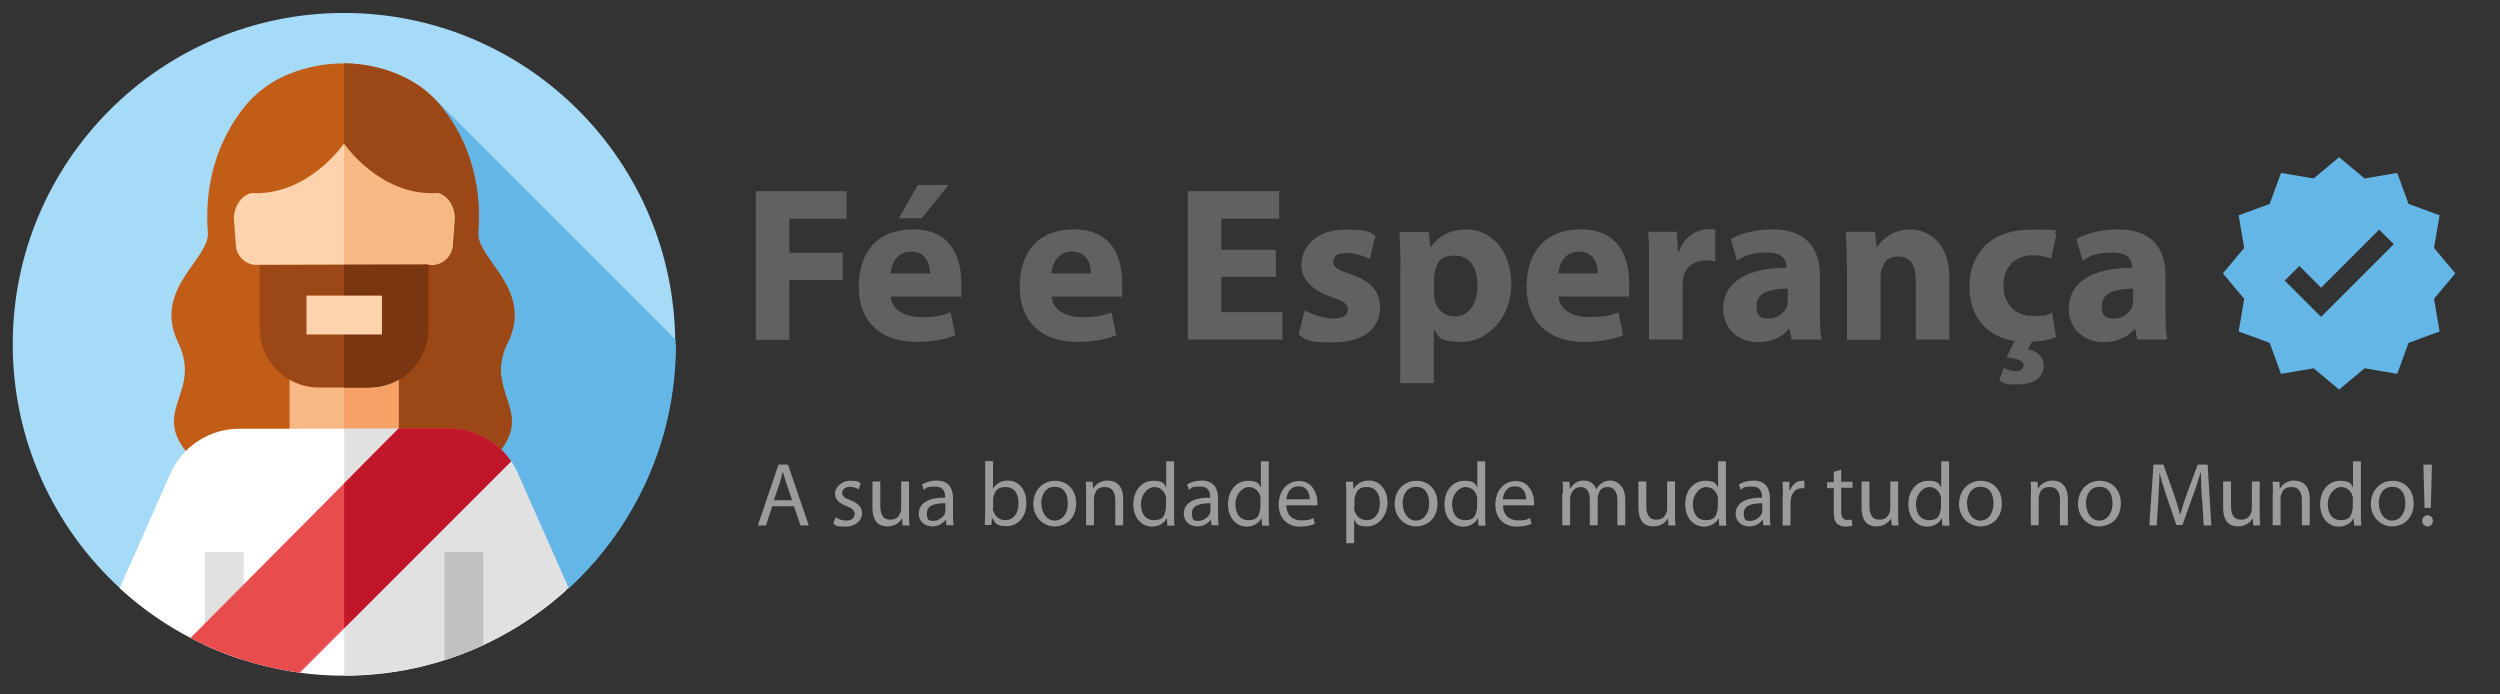
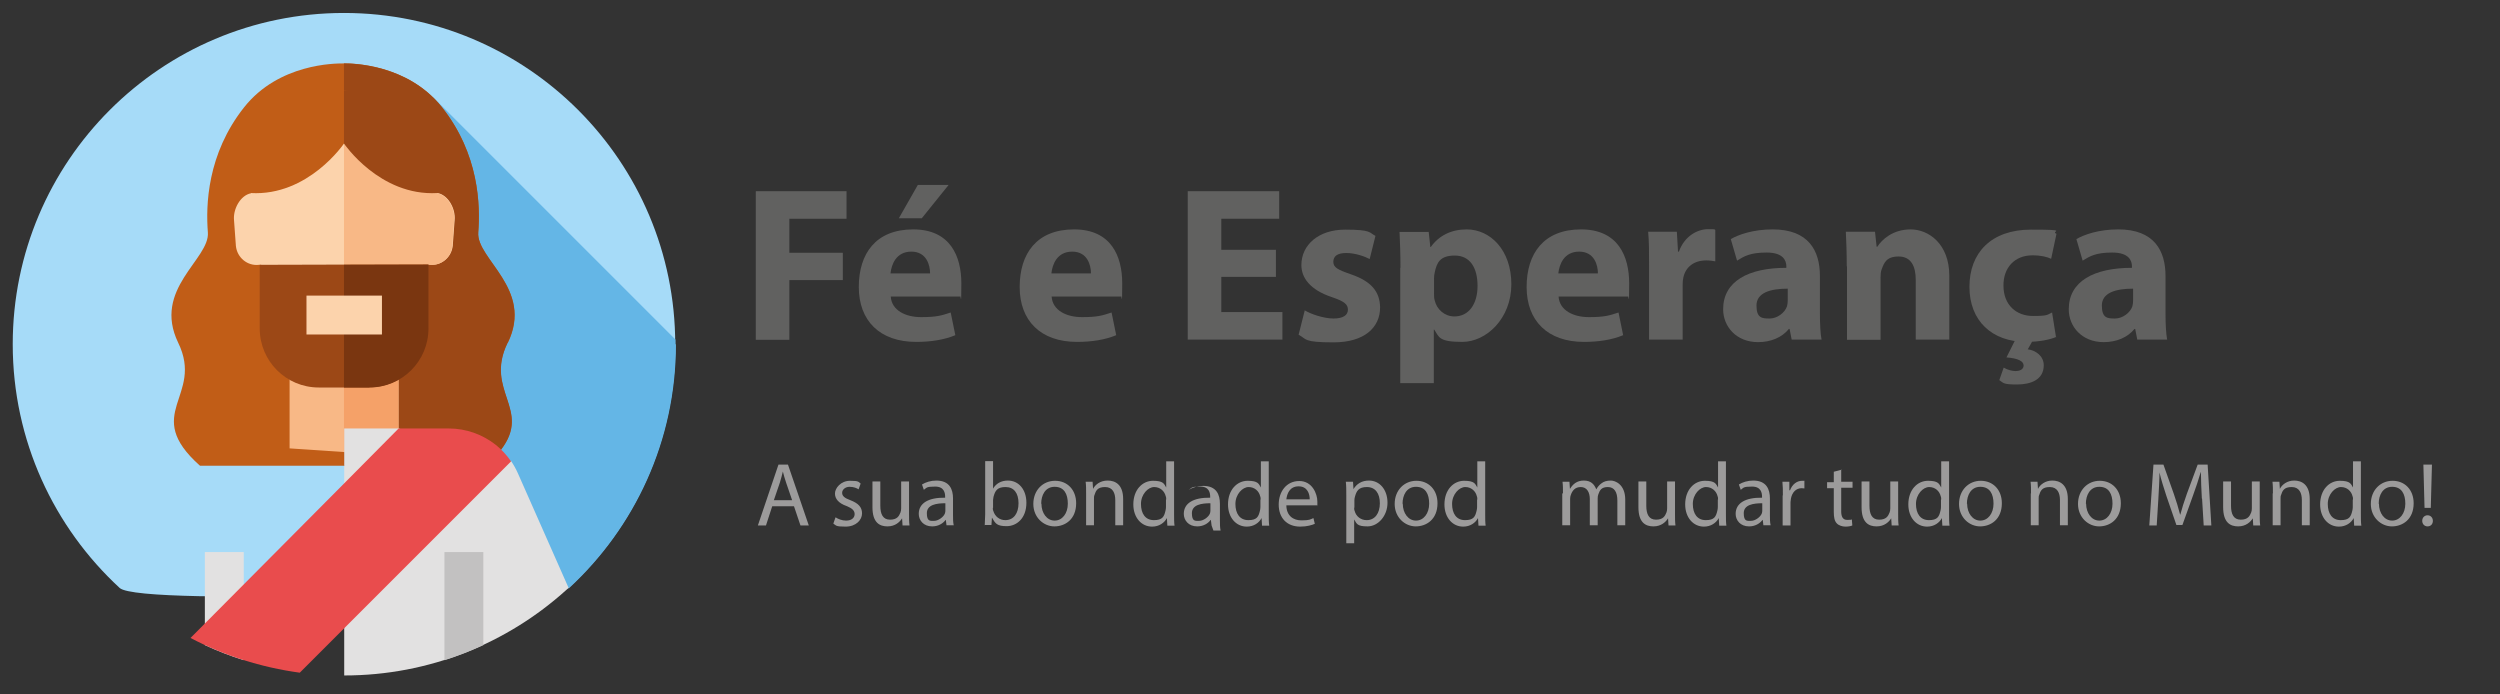
<svg xmlns="http://www.w3.org/2000/svg" id="Camada_1" viewBox="0 0 1080 300">
  <rect x="0" y="0" width="1080" height="300" fill="#333333" stroke="none" />
  <defs>
    <style>      .st0 {        fill: #c15d17;      }      .st1 {        fill: #7a3610;      }      .st2 {        fill: #fff;      }      .st3 {        fill: #9c4816;      }      .st4 {        fill: #a6dbf8;      }      .st5 {        fill: #e94c4d;      }      .st6 {        fill: #616160;      }      .st7 {        fill: #9c9b9b;      }      .st8 {        fill: #c1172b;      }      .st9 {        fill: #64b6e6;      }      .st10 {        fill: #f5a168;      }      .st11 {        fill: #f8b886;      }      .st12 {        fill: #c2c1c1;      }      .st13 {        fill: #e2e1e1;      }      .st14 {        fill: #fcd3ac;      }    </style>
  </defs>
  <g>
    <path class="st6" d="M326.5,82.6h39.2v11.9h-24.7v14.7h23.1v11.8h-23.1v25.8h-14.5v-64.2Z" />
    <path class="st6" d="M384.8,128.1c.4,6,6.4,8.9,13.1,8.9s8.9-.7,12.8-2l2,9.8c-4.8,2-10.6,2.9-16.9,2.9-15.8,0-24.8-9.2-24.8-23.7s7.4-24.9,23.5-24.9,20.8,11.7,20.8,23.3-.3,4.7-.5,5.7h-30ZM401.8,118.1c0-3.5-1.5-9.4-8.1-9.4s-8.6,5.6-9,9.4h17.1ZM409.8,79.9l-11.6,14.4h-9.9l8.2-14.4h13.4-.1Z" />
    <path class="st6" d="M454.3,128.1c.4,6,6.4,8.9,13.1,8.9s8.9-.7,12.8-2l2,9.8c-4.8,2-10.6,2.9-16.9,2.9-15.8,0-24.8-9.2-24.8-23.7s7.4-24.9,23.5-24.9,20.8,11.7,20.8,23.3-.3,4.7-.5,5.7h-30ZM471.3,118.1c0-3.5-1.5-9.4-8.1-9.4s-8.6,5.6-9,9.4h17.1Z" />
    <path class="st6" d="M551.2,119.6h-23.6v15.2h26.4v11.9h-40.9v-64.1h39.5v11.9h-25v13.4h23.6v11.8h0Z" />
    <path class="st6" d="M563.7,134.1c2.6,1.6,8.2,3.5,12.4,3.5s6.2-1.5,6.2-3.8-1.5-3.6-6.8-5.4c-9.7-3.2-13.3-8.5-13.3-13.9,0-8.7,7.4-15.3,18.9-15.3s10.3,1.3,13.1,2.7l-2.5,10c-2.1-1.1-6.2-2.6-10.1-2.6s-5.6,1.4-5.6,3.8,1.8,3.4,7.6,5.4c8.8,3,12.5,7.5,12.6,14.3,0,8.7-6.8,15.1-20.1,15.1s-11.5-1.4-15.1-3.3l2.6-10.3v-.2Z" />
    <path class="st6" d="M605,115.8c0-6.1-.2-11.3-.4-15.6h12.6l.7,6.5h.2c3.5-4.9,8.8-7.6,15.5-7.6,10.2,0,19.3,8.9,19.3,23.7s-10.8,24.9-21.2,24.9-10-2.2-12.1-5.3h-.2v23.1h-14.5v-49.8h.1ZM619.5,126.8c0,1.1,0,2.1.3,3,.9,3.9,4.3,6.9,8.5,6.9,6.2,0,10-5.3,10-13.2s-3.3-13.1-9.8-13.1-7.8,3.1-8.7,7.3c-.2.8-.3,1.7-.3,2.6v6.4h0Z" />
    <path class="st6" d="M673.3,128.1c.4,6,6.4,8.9,13.1,8.9s8.9-.7,12.8-2l2,9.8c-4.8,2-10.6,2.9-16.9,2.9-15.8,0-24.8-9.2-24.8-23.7s7.4-24.9,23.5-24.9,20.8,11.7,20.8,23.3-.3,4.7-.5,5.7h-30ZM690.3,118.1c0-3.5-1.5-9.4-8.1-9.4s-8.6,5.6-9,9.4h17.1Z" />
    <path class="st6" d="M712.4,115.5c0-6.8,0-11.3-.4-15.4h12.4l.5,8.6h.4c2.4-6.8,8.1-9.7,12.6-9.7s2,0,3.1.3v13.6c-1.1-.2-2.3-.4-3.9-.4-5.3,0-8.9,2.8-9.9,7.4-.2.9-.3,2-.3,3.2v23.6h-14.5v-31.2h0Z" />
    <path class="st6" d="M774,146.7l-.9-4.6h-.3c-3,3.7-7.8,5.7-13.3,5.7-9.5,0-15.1-6.8-15.1-14.2,0-12.1,10.9-17.9,27.3-17.9v-.6c0-2.5-1.3-6-8.5-6s-9.7,1.6-12.8,3.5l-2.7-9.3c3.2-1.9,9.6-4.2,18.1-4.2,15.5,0,20.4,9.2,20.4,20.1v16.2c0,4.4.2,8.7.7,11.3h-13,0ZM772.3,124.7c-7.6,0-13.5,1.8-13.5,7.3s2.5,5.6,5.7,5.6,6.5-2.4,7.5-5.3c.2-.8.3-1.7.3-2.5v-5.1Z" />
    <path class="st6" d="M797.8,115c0-5.8-.2-10.7-.4-14.9h12.6l.7,6.5h.3c1.9-3,6.6-7.5,14.4-7.5s16.7,6.3,16.7,20v27.6h-14.5v-25.8c0-6-2.1-10.1-7.4-10.1s-6.3,2.8-7.3,5.5c-.4.9-.5,2.3-.5,3.6v26.9h-14.5v-31.7h0Z" />
    <path class="st6" d="M888.4,145.5c-2.6,1.2-7.5,2.2-13,2.2-15,0-24.6-9.2-24.6-23.8s9.3-24.7,26.6-24.7,8,.7,11,1.8l-2.3,10.8c-1.7-.8-4.3-1.5-8.1-1.5-7.7,0-12.6,5.4-12.5,13.1,0,8.5,5.7,13.1,12.7,13.1s6.1-.6,8.3-1.5l1.7,10.7.2-.2ZM878.6,146.3l-2.6,4.6c3.6.5,6.9,3,6.9,6.9,0,6.2-5.5,8.3-11.6,8.3s-5.8-.7-7.6-1.9l1.9-5.4c1.6,1,3.7,1.5,5.2,1.5s3.4-.6,3.4-2.4-2.2-3.1-7.4-3.5l4.1-8.2h7.7,0Z" />
    <path class="st6" d="M923.3,146.7l-.9-4.6h-.3c-3,3.7-7.8,5.7-13.3,5.7-9.5,0-15.1-6.8-15.1-14.2,0-12.1,10.9-17.9,27.3-17.9v-.6c0-2.5-1.3-6-8.5-6s-9.7,1.6-12.8,3.5l-2.7-9.3c3.2-1.9,9.6-4.2,18.1-4.2,15.5,0,20.4,9.2,20.4,20.1v16.2c0,4.4.2,8.7.7,11.3h-13,0ZM921.5,124.7c-7.6,0-13.5,1.8-13.5,7.3s2.5,5.6,5.7,5.6,6.5-2.4,7.5-5.3c.2-.8.3-1.7.3-2.5v-5.1Z" />
  </g>
  <g>
    <path class="st4" d="M291.8,148.7c0,41.7-17.8,79.2-46.2,105.3,0,0-184.7,8.4-193.9,0-28.4-26.2-46.2-63.7-46.2-105.3,0-79,64.1-143.1,143.1-143.1s143.1,64.1,143.1,143.1h0Z" />
    <path class="st9" d="M291.8,148.7v-2l-104.7-104.7-31.5,167.3,47,46.5c25.1-.9,43.2-1.7,43.2-1.7,28.4-26.2,46.2-63.7,46.2-105.3h-.2Z" />
    <g>
      <path class="st0" d="M219.4,148.1c11.3-23.3-13.7-36.2-12.8-47.7.9-11.6.5-33.8-15.7-54.1-15-18.9-39.4-19-42.7-18.9-3.3,0-27.7,0-42.7,18.9-16.1,20.3-16.6,42.5-15.7,54.1s-24.1,24.4-12.8,47.7c11.3,23.3-16.1,30.4,9.4,53.1h123.4c25.5-22.7-1.9-29.8,9.4-53.1h.2Z" />
      <path class="st3" d="M216.5,194.3c-1.6,2.2-3.8,4.5-6.6,7h-61.3V27.4c4.6,0,27.8.7,42.3,18.9,16.1,20.3,16.6,42.5,15.7,54.1-.9,11.6,24.1,24.4,12.7,47.7-10.1,20.8,10.5,28.7-2.8,46.1h0Z" />
      <g>
        <path class="st11" d="M172.2,193.7h0l-23.5,1.6-23.6-1.6v-50h47.1v50Z" />
        <g>
          <path class="st10" d="M172.2,193.7l-23.6,1.6v-51.6h23.5v50h.1Z" />
-           <path class="st2" d="M244.6,255c-25.4,22.9-59,36.9-95.9,36.9s-71.5-14.3-97-37.8l21.9-49.5c2.2-4.9,5.4-9.1,9.5-12.3,5.6-4.5,12.8-7.1,20.3-7.1h45.3l95.9,69.9h0Z" />
          <path class="st13" d="M245.6,254c-.3.3-.7.6-1,.9-25.4,22.9-59,36.9-95.9,36.9v-106.7h23.5l48.6,14.1c1.1,1.6,2.1,3.4,2.9,5.2l21.9,49.5h0Z" />
          <g>
            <path class="st13" d="M105.3,238.5v46.7c-5.8-1.8-11.4-4-16.8-6.5v-40.2h16.8Z" />
            <path class="st12" d="M208.8,238.5v40.2c-5.4,2.5-11,4.7-16.8,6.5v-46.7h16.8Z" />
          </g>
        </g>
        <path class="st14" d="M188.9,83.4c-1.7-25.8-22.6-35.3-40.3-35.3s-38.6,9.6-40.2,35.4c-4.6.9-7.8,6.9-7.3,11.7l.8,11c.5,5.1,5,8.8,10,8.2h.9c7.8,20.9,19,27.3,28.4,29.9,5,1.4,10.2,1.4,15.2,0,9.4-2.6,20.6-9,28.4-30h.9c4.9.6,9.4-3.1,9.9-8.2l.8-11c.5-4.8-2.7-10.8-7.3-11.7h-.2Z" />
        <path class="st11" d="M148.6,145.4c2.6,0,5.1-.3,7.6-1,9.4-2.6,20.6-9,28.4-30h.9c4.9.6,9.4-3.1,9.9-8.2l.8-11c.5-4.8-2.7-10.8-7.3-11.7-1.7-25.8-22.6-35.3-40.3-35.3v97.3h0Z" />
      </g>
      <path class="st3" d="M159.6,167.4h-21.9c-14.1,0-25.5-11.4-25.5-25.5v-27.5l72.9-.2v27.6c0,14.1-11.4,25.5-25.5,25.5h0Z" />
      <path class="st1" d="M185.1,114.3v27.6c0,14.1-11.4,25.5-25.5,25.5h-11v-53h36.5Z" />
      <path class="st14" d="M132.4,127.7h32.6v16.8h-32.6v-16.8Z" />
      <path class="st5" d="M220.8,199.3l-91.3,91.3c-16.8-2.3-32.7-7.4-47.2-15l66.4-66.8,23.5-23.7h21.7c7.5,0,14.6,2.6,20.3,7.1h0c2.5,2,4.7,4.4,6.5,7h0Z" />
-       <path class="st8" d="M220.8,199.3l-72.1,72.1v-62.6l7.5-7.6,16-16.1h21.7c7.5,0,14.6,2.6,20.3,7.1h0c.8.6,1.6,1.3,2.3,2,1.6,1.5,3,3.2,4.2,5h0Z" />
      <path class="st0" d="M148.6,39.2c-1-.3-44.5-11.3-40.3,44.2,24.9,1.4,40.3-21.4,40.3-21.4h0c28.4-11.7,40.2,21.4,40.2,21.4-1-40.6-39.3-44.5-40.3-44.2h.1Z" />
      <path class="st3" d="M154.2,38.7c-3.1.2-5.3.4-5.6.5v22.8h0s15.4,22.8,40.3,21.4c7-.4,3.7-12.5-1.2-24.2-5.6-13.4-19.1-21.6-33.5-20.5h0Z" />
    </g>
  </g>
-   <path class="st9" d="M993.3,114.9l-6.3,6.3,15.7,15.7,31.4-31.4-6.3-6.3-25.1,25.1-9.4-9.4ZM1060.7,118.1l-9.2,11,2.4,14.1-13.4,4.9-4.9,13.4-14.1-2.4-11,9.2-11-9.2-14.1,2.4-4.9-13.4-13.4-4.9,2.4-14.1-9.2-11,9.2-11-2.4-14.1,13.4-4.9,4.9-13.4,14.1,2.4,11-9.2,11,9.2,14.1-2.4,4.9,13.4,13.4,4.9-2.4,14.1s9.2,11,9.2,11Z" />
  <g>
    <path class="st7" d="M333.6,218.7l-2.7,8.3h-3.5l8.9-26.3h4.1l9,26.3h-3.6l-2.8-8.3h-9.3ZM342.2,216.1l-2.6-7.6c-.6-1.7-1-3.3-1.4-4.8h0c-.4,1.6-.8,3.2-1.3,4.8l-2.6,7.6h7.9Z" />
    <path class="st7" d="M361,223.5c1,.7,2.8,1.4,4.5,1.4,2.5,0,3.7-1.3,3.7-2.8s-1-2.5-3.5-3.5c-3.4-1.2-5-3.1-5-5.4s2.5-5.5,6.5-5.5,3.6.5,4.6,1.2l-.9,2.5c-.7-.5-2.1-1.1-3.9-1.1s-3.2,1.2-3.2,2.6,1.1,2.3,3.6,3.2c3.3,1.3,5,2.9,5,5.7s-2.6,5.7-7.1,5.7-4-.5-5.3-1.3l.9-2.6Z" />
    <path class="st7" d="M392.7,221.8c0,2,0,3.7.2,5.2h-3l-.2-3.1h0c-.9,1.5-2.9,3.5-6.3,3.5s-6.5-1.6-6.5-8.3v-11.1h3.4v10.5c0,3.6,1.1,6,4.2,6s3.9-1.6,4.5-3.1c.2-.5.3-1.1.3-1.8v-11.6h3.4v13.7Z" />
    <path class="st7" d="M408.9,227l-.3-2.4h-.1c-1.1,1.5-3.1,2.8-5.8,2.8-3.8,0-5.8-2.7-5.8-5.4,0-4.6,4.1-7.1,11.4-7v-.4c0-1.6-.4-4.4-4.3-4.4s-3.6.5-4.9,1.4l-.8-2.3c1.6-1,3.8-1.7,6.2-1.7,5.8,0,7.2,3.9,7.2,7.7v7.1c0,1.6,0,3.2.3,4.5h-3.1ZM408.4,217.4c-3.8,0-8,.6-8,4.3s1.5,3.3,3.2,3.3,4-1.6,4.6-3.2c.1-.4.2-.7.2-1.1v-3.3Z" />
    <path class="st7" d="M425.4,227c0-1.3.2-3.2.2-4.9v-22.9h3.4v11.9h0c1.2-2.1,3.4-3.5,6.4-3.5,4.7,0,8,3.9,8,9.6,0,6.8-4.3,10.1-8.5,10.1s-4.9-1.1-6.3-3.6h-.1l-.2,3.1h-3ZM428.9,219.4c0,.4,0,.9.2,1.3.7,2.4,2.7,4,5.2,4,3.6,0,5.7-2.9,5.7-7.3s-2-7-5.6-7-4.5,1.6-5.2,4.2c0,.4-.2.9-.2,1.4v3.4Z" />
    <path class="st7" d="M464.9,217.4c0,7-4.8,10-9.4,10s-9.1-3.8-9.1-9.7,4.1-10,9.4-10,9.1,3.9,9.1,9.7ZM449.9,217.6c0,4.1,2.4,7.3,5.7,7.3s5.7-3.1,5.7-7.3-1.6-7.3-5.7-7.3-5.8,3.7-5.8,7.3Z" />
    <path class="st7" d="M469.2,213.2c0-2,0-3.6-.2-5.1h3l.2,3.1h0c.9-1.8,3.1-3.6,6.3-3.6s6.7,1.6,6.7,8v11.3h-3.4v-10.9c0-3-1.1-5.6-4.4-5.6s-4,1.6-4.6,3.5c-.2.4-.2,1-.2,1.6v11.4h-3.4v-13.8Z" />
    <path class="st7" d="M507.2,199.3v22.9c0,1.7,0,3.6.2,4.9h-3.1l-.2-3.3h0c-1.1,2.1-3.4,3.7-6.4,3.7-4.6,0-8.1-3.9-8.1-9.6,0-6.3,3.9-10.2,8.5-10.2s4.8,1.4,5.7,2.9h0v-11.3h3.4ZM503.8,215.8c0-.4,0-1-.2-1.4-.5-2.2-2.4-4-5-4s-5.7,3.1-5.7,7.3,1.9,7,5.6,7,4.4-1.5,5-4.1c.1-.5.2-.9.2-1.5v-3.3Z" />
-     <path class="st7" d="M523.4,227l-.3-2.4h-.1c-1.1,1.5-3.1,2.8-5.8,2.8-3.8,0-5.8-2.7-5.8-5.4,0-4.6,4.1-7.1,11.4-7v-.4c0-1.6-.4-4.4-4.3-4.4s-3.6.5-4.9,1.4l-.8-2.3c1.6-1,3.8-1.7,6.2-1.7,5.8,0,7.2,3.9,7.2,7.7v7.1c0,1.6,0,3.2.3,4.5h-3.1ZM522.9,217.4c-3.8,0-8,.6-8,4.3s1.5,3.3,3.2,3.3,4-1.6,4.6-3.2c.1-.4.2-.7.2-1.1v-3.3Z" />
+     <path class="st7" d="M523.4,227l-.3-2.4h-.1c-1.1,1.5-3.1,2.8-5.8,2.8-3.8,0-5.8-2.7-5.8-5.4,0-4.6,4.1-7.1,11.4-7v-.4c0-1.6-.4-4.4-4.3-4.4s-3.6.5-4.9,1.4c1.6-1,3.8-1.7,6.2-1.7,5.8,0,7.2,3.9,7.2,7.7v7.1c0,1.6,0,3.2.3,4.5h-3.1ZM522.9,217.4c-3.8,0-8,.6-8,4.3s1.5,3.3,3.2,3.3,4-1.6,4.6-3.2c.1-.4.2-.7.2-1.1v-3.3Z" />
    <path class="st7" d="M548.1,199.3v22.9c0,1.7,0,3.6.2,4.9h-3.1l-.2-3.3h0c-1.1,2.1-3.4,3.7-6.4,3.7-4.6,0-8.1-3.9-8.1-9.6,0-6.3,3.9-10.2,8.5-10.2s4.8,1.4,5.7,2.9h0v-11.3h3.4ZM544.6,215.8c0-.4,0-1-.2-1.4-.5-2.2-2.4-4-5-4s-5.7,3.1-5.7,7.3,1.9,7,5.6,7,4.4-1.5,5-4.1c.1-.5.2-.9.2-1.5v-3.3Z" />
    <path class="st7" d="M555.7,218.2c0,4.6,3,6.6,6.5,6.6s3.9-.4,5.2-1l.6,2.5c-1.2.5-3.3,1.2-6.3,1.2-5.8,0-9.3-3.8-9.3-9.5s3.4-10.2,8.9-10.2,7.8,5.4,7.8,8.9,0,1.3-.1,1.6h-13.3ZM565.8,215.7c0-2.2-.9-5.6-4.8-5.6s-5,3.2-5.3,5.6h10Z" />
    <path class="st7" d="M581.6,214.3c0-2.4,0-4.4-.2-6.2h3.1l.2,3.2h0c1.4-2.3,3.6-3.7,6.7-3.7,4.6,0,8,3.9,8,9.6s-4.1,10.2-8.6,10.2-4.7-1.1-5.8-3h0v10.3h-3.4v-20.5ZM585,219.3c0,.5,0,1,.2,1.4.6,2.4,2.7,4,5.2,4,3.6,0,5.7-3,5.7-7.3s-2-7-5.6-7-4.5,1.7-5.2,4.3c-.1.4-.2.9-.2,1.4v3.2Z" />
    <path class="st7" d="M621,217.4c0,7-4.8,10-9.4,10s-9.1-3.8-9.1-9.7,4.1-10,9.4-10,9.1,3.9,9.1,9.7ZM606,217.6c0,4.1,2.4,7.3,5.7,7.3s5.7-3.1,5.7-7.3-1.6-7.3-5.7-7.3-5.8,3.7-5.8,7.3Z" />
    <path class="st7" d="M641.6,199.3v22.9c0,1.7,0,3.6.2,4.9h-3.1l-.2-3.3h0c-1.1,2.1-3.4,3.7-6.4,3.7-4.6,0-8.1-3.9-8.1-9.6,0-6.3,3.9-10.2,8.5-10.2s4.8,1.4,5.7,2.9h0v-11.3h3.4ZM638.2,215.8c0-.4,0-1-.2-1.4-.5-2.2-2.4-4-5-4s-5.7,3.1-5.7,7.3,1.9,7,5.6,7,4.4-1.5,5-4.1c.1-.5.2-.9.2-1.5v-3.3Z" />
-     <path class="st7" d="M649.3,218.2c0,4.6,3,6.6,6.5,6.6s3.9-.4,5.2-1l.6,2.5c-1.2.5-3.3,1.2-6.3,1.2-5.8,0-9.3-3.8-9.3-9.5s3.4-10.2,8.9-10.2,7.8,5.4,7.8,8.9,0,1.3-.1,1.6h-13.3ZM659.3,215.7c0-2.2-.9-5.6-4.8-5.6s-5,3.2-5.3,5.6h10Z" />
    <path class="st7" d="M675.2,213.2c0-2,0-3.6-.2-5.1h3l.2,3h.1c1.1-1.8,2.8-3.5,5.9-3.5s4.5,1.6,5.4,3.8h0c.6-1.1,1.3-1.9,2.1-2.5,1.1-.9,2.4-1.3,4.2-1.3s6.2,1.6,6.2,8.2v11.1h-3.4v-10.7c0-3.6-1.3-5.8-4.1-5.8s-3.5,1.4-4.1,3.1c-.2.5-.3,1.1-.3,1.7v11.7h-3.4v-11.3c0-3-1.3-5.2-3.9-5.2s-3.7,1.7-4.3,3.4c-.2.5-.3,1.1-.3,1.7v11.4h-3.4v-13.8Z" />
    <path class="st7" d="M723.6,221.8c0,2,0,3.7.2,5.2h-3l-.2-3.1h0c-.9,1.5-2.9,3.5-6.3,3.5s-6.5-1.6-6.5-8.3v-11.1h3.4v10.5c0,3.6,1.1,6,4.2,6s3.9-1.6,4.5-3.1c.2-.5.3-1.1.3-1.8v-11.6h3.4v13.7Z" />
    <path class="st7" d="M745.6,199.3v22.9c0,1.7,0,3.6.2,4.9h-3.1l-.2-3.3h0c-1.1,2.1-3.4,3.7-6.4,3.7-4.6,0-8.1-3.9-8.1-9.6,0-6.3,3.9-10.2,8.5-10.2s4.8,1.4,5.7,2.9h0v-11.3h3.4ZM742.2,215.8c0-.4,0-1-.2-1.4-.5-2.2-2.4-4-5-4s-5.7,3.1-5.7,7.3,1.9,7,5.6,7,4.4-1.5,5-4.1c.1-.5.2-.9.2-1.5v-3.3Z" />
    <path class="st7" d="M761.8,227l-.3-2.4h-.1c-1.1,1.5-3.1,2.8-5.8,2.8-3.8,0-5.8-2.7-5.8-5.4,0-4.6,4.1-7.1,11.4-7v-.4c0-1.6-.4-4.4-4.3-4.4s-3.6.5-4.9,1.4l-.8-2.3c1.6-1,3.8-1.7,6.2-1.7,5.8,0,7.2,3.9,7.2,7.7v7.1c0,1.6,0,3.2.3,4.5h-3.1ZM761.3,217.4c-3.8,0-8,.6-8,4.3s1.5,3.3,3.2,3.3,4-1.6,4.6-3.2c.1-.4.2-.7.2-1.1v-3.3Z" />
    <path class="st7" d="M770.2,214c0-2.2,0-4.1-.2-5.9h3v3.7h.3c.9-2.5,2.9-4.1,5.2-4.1s.7,0,1,.1v3.2c-.4,0-.7-.1-1.2-.1-2.4,0-4.1,1.8-4.6,4.4,0,.5-.2,1-.2,1.6v10.1h-3.4v-13Z" />
    <path class="st7" d="M795.4,202.7v5.4h4.9v2.6h-4.9v10.2c0,2.3.7,3.7,2.6,3.7s1.6-.1,2-.2l.2,2.6c-.7.3-1.7.5-3,.5s-2.9-.5-3.7-1.4c-1-1-1.3-2.7-1.3-4.9v-10.3h-2.9v-2.6h2.9v-4.5l3.4-.9Z" />
    <path class="st7" d="M820,221.8c0,2,0,3.7.2,5.2h-3l-.2-3.1h0c-.9,1.5-2.9,3.5-6.3,3.5s-6.5-1.6-6.5-8.3v-11.1h3.4v10.5c0,3.6,1.1,6,4.2,6s3.9-1.6,4.5-3.1c.2-.5.3-1.1.3-1.8v-11.6h3.4v13.7Z" />
    <path class="st7" d="M842,199.3v22.9c0,1.7,0,3.6.2,4.9h-3.1l-.2-3.3h0c-1.1,2.1-3.4,3.7-6.4,3.7-4.6,0-8.1-3.9-8.1-9.6,0-6.3,3.9-10.2,8.5-10.2s4.8,1.4,5.7,2.9h0v-11.3h3.4ZM838.6,215.8c0-.4,0-1-.2-1.4-.5-2.2-2.4-4-5-4s-5.7,3.1-5.7,7.3,1.9,7,5.6,7,4.4-1.5,5-4.1c.1-.5.2-.9.2-1.5v-3.3Z" />
    <path class="st7" d="M864.8,217.4c0,7-4.8,10-9.4,10s-9.1-3.8-9.1-9.7,4.1-10,9.4-10,9.1,3.9,9.1,9.7ZM849.8,217.6c0,4.1,2.4,7.3,5.7,7.3s5.7-3.1,5.7-7.3-1.6-7.3-5.7-7.3-5.8,3.7-5.8,7.3Z" />
    <path class="st7" d="M877.4,213.2c0-2,0-3.6-.2-5.1h3l.2,3.1h0c.9-1.8,3.1-3.6,6.2-3.6s6.7,1.6,6.7,8v11.3h-3.4v-10.9c0-3-1.1-5.6-4.4-5.6s-4,1.6-4.6,3.5c-.2.4-.2,1-.2,1.6v11.4h-3.4v-13.8Z" />
    <path class="st7" d="M916.2,217.4c0,7-4.8,10-9.4,10s-9.1-3.8-9.1-9.7,4.1-10,9.4-10,9.1,3.9,9.1,9.7ZM901.2,217.6c0,4.1,2.4,7.3,5.7,7.3s5.7-3.1,5.7-7.3-1.6-7.3-5.7-7.3-5.8,3.7-5.8,7.3Z" />
    <path class="st7" d="M951.2,215.4c-.2-3.7-.4-8.1-.4-11.4h-.1c-.9,3.1-2,6.4-3.3,10l-4.6,12.8h-2.6l-4.3-12.5c-1.2-3.7-2.3-7.1-3-10.2h0c0,3.3-.3,7.7-.5,11.6l-.7,11.3h-3.2l1.8-26.3h4.3l4.5,12.7c1.1,3.2,2,6.1,2.7,8.9h.1c.7-2.7,1.6-5.5,2.8-8.9l4.7-12.7h4.3l1.6,26.3h-3.3l-.7-11.6Z" />
    <path class="st7" d="M976.2,221.8c0,2,0,3.7.2,5.2h-3l-.2-3.1h0c-.9,1.5-2.9,3.5-6.3,3.5s-6.5-1.6-6.5-8.3v-11.1h3.4v10.5c0,3.6,1.1,6,4.2,6s3.9-1.6,4.5-3.1c.2-.5.3-1.1.3-1.8v-11.6h3.4v13.7Z" />
    <path class="st7" d="M981.9,213.2c0-2,0-3.6-.2-5.1h3l.2,3.1h0c.9-1.8,3.1-3.6,6.2-3.6s6.7,1.6,6.7,8v11.3h-3.4v-10.9c0-3-1.1-5.6-4.4-5.6s-4,1.6-4.6,3.5c-.2.4-.2,1-.2,1.6v11.4h-3.4v-13.8Z" />
    <path class="st7" d="M1019.9,199.3v22.9c0,1.7,0,3.6.2,4.9h-3.1l-.2-3.3h0c-1.1,2.1-3.4,3.7-6.4,3.7-4.6,0-8.1-3.9-8.1-9.6,0-6.3,3.9-10.2,8.5-10.2s4.8,1.4,5.7,2.9h0v-11.3h3.4ZM1016.5,215.8c0-.4,0-1-.2-1.4-.5-2.2-2.4-4-5-4s-5.7,3.1-5.7,7.3,1.9,7,5.6,7,4.4-1.5,5-4.1c.1-.5.2-.9.2-1.5v-3.3Z" />
    <path class="st7" d="M1042.7,217.4c0,7-4.8,10-9.4,10s-9.1-3.8-9.1-9.7,4.1-10,9.4-10,9.1,3.9,9.1,9.7ZM1027.7,217.6c0,4.1,2.4,7.3,5.7,7.3s5.7-3.1,5.7-7.3-1.6-7.3-5.7-7.3-5.8,3.7-5.8,7.3Z" />
    <path class="st7" d="M1046.4,225c0-1.4,1-2.4,2.3-2.4s2.3,1,2.3,2.4-.9,2.4-2.3,2.4-2.3-1.1-2.3-2.4ZM1047.4,219.4l-.5-18.7h3.7l-.5,18.7h-2.7Z" />
  </g>
</svg>